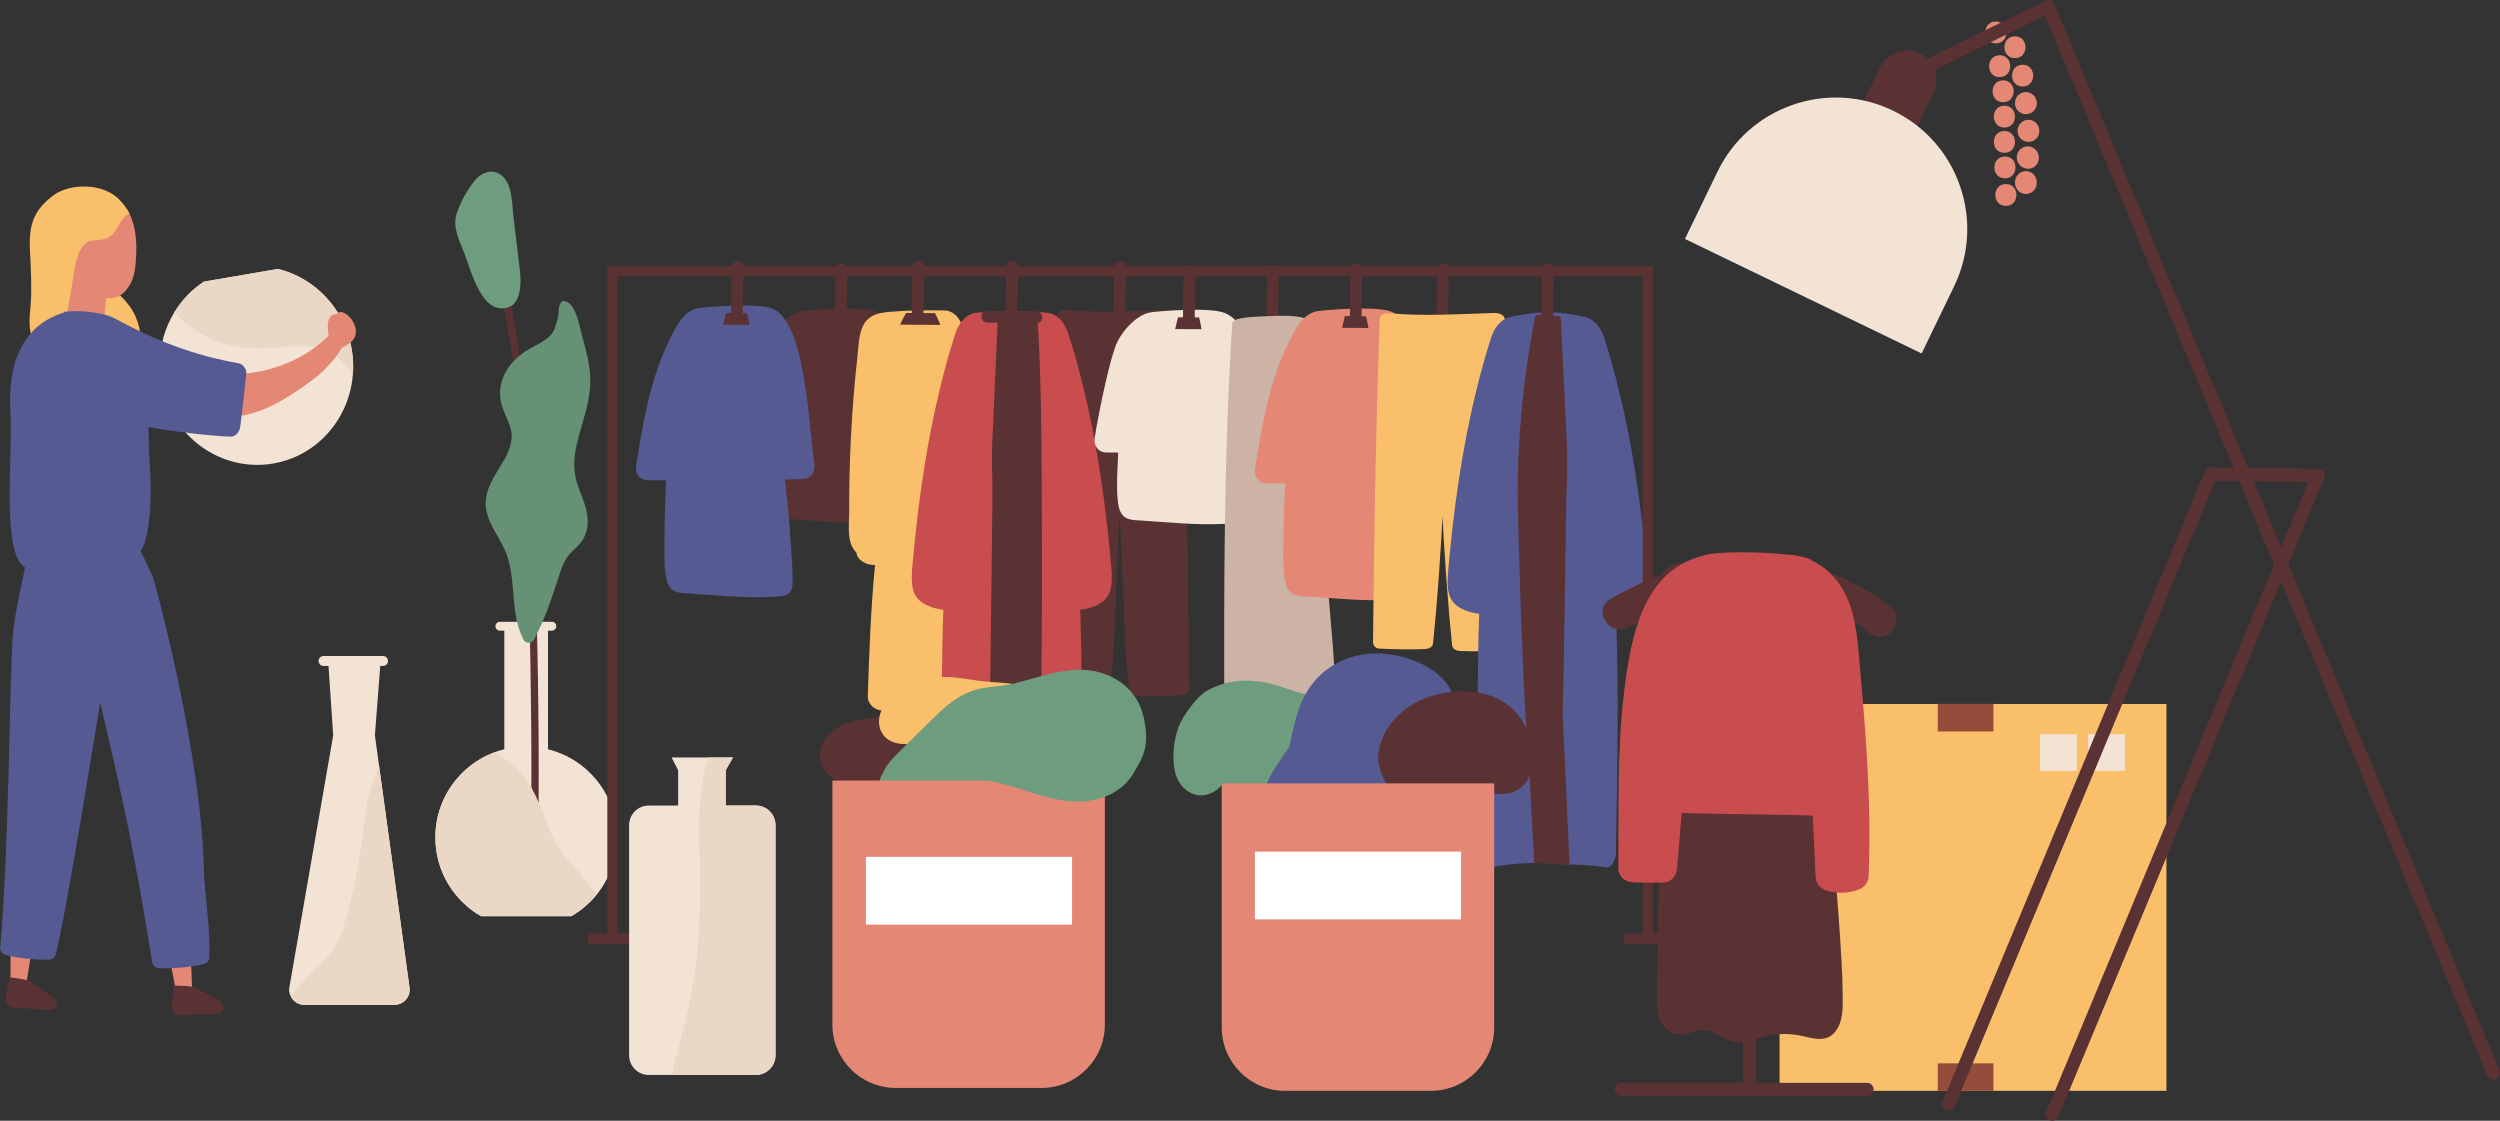
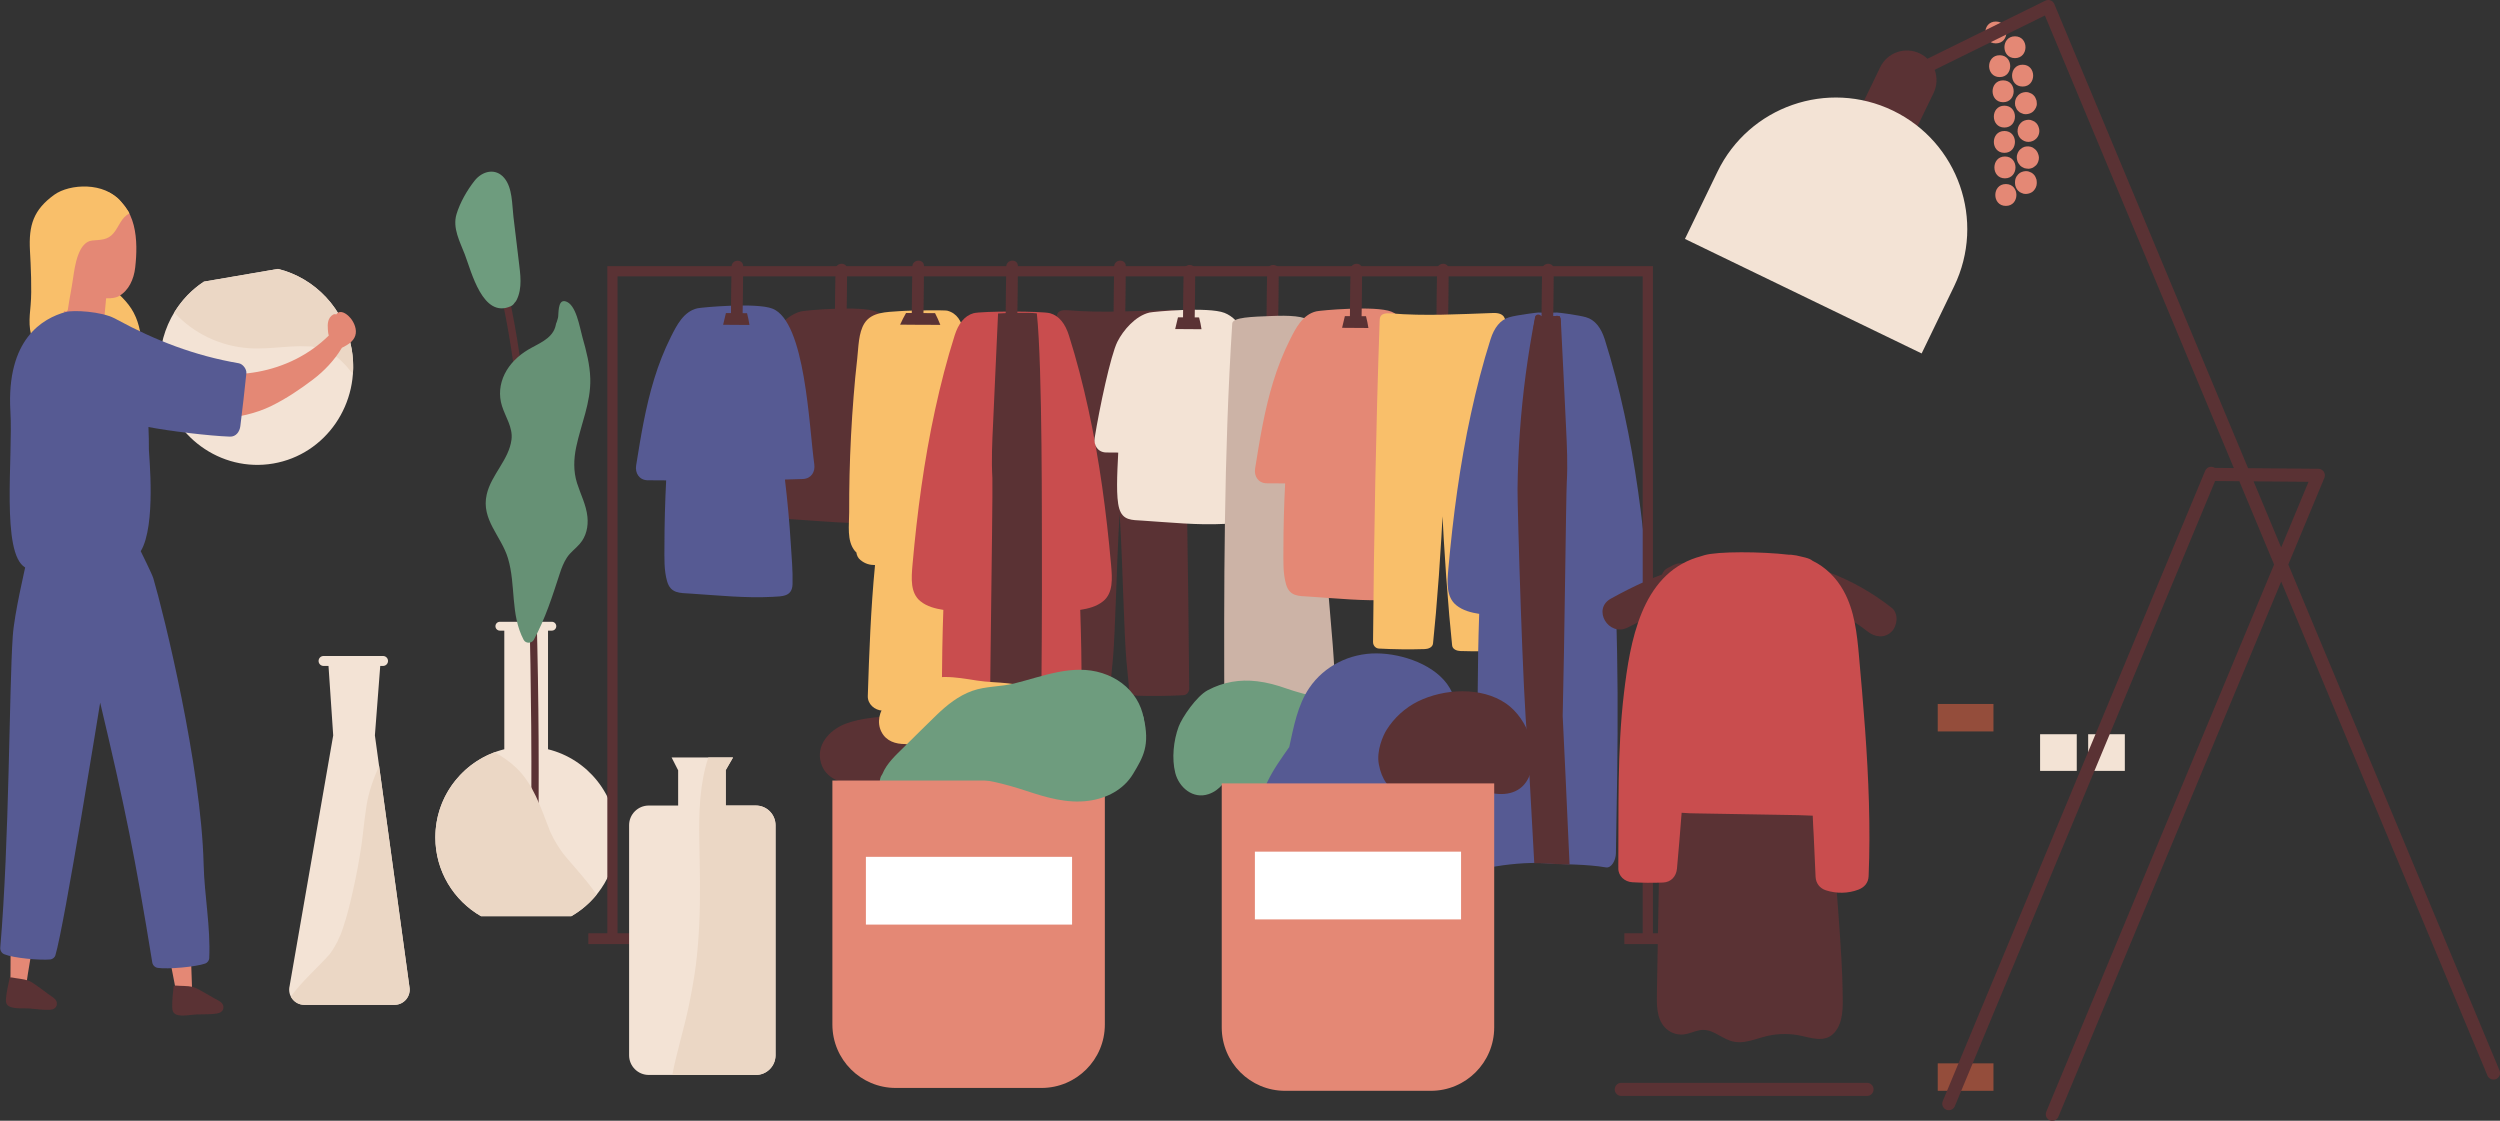
<svg xmlns="http://www.w3.org/2000/svg" height="1377.6" preserveAspectRatio="xMidYMid meet" version="1.0" viewBox="-0.3 0.0 3072.9 1377.6" width="3072.9" zoomAndPan="magnify">
  <rect x="-0.3" y="0.0" width="3072.9" height="1377.6" fill="#333333" stroke="none" />
  <defs>
    <clipPath id="a">
      <path d="M 2325 0 L 3072.66 0 L 3072.66 1377.648 L 2325 1377.648 Z M 2325 0" />
    </clipPath>
  </defs>
  <g>
    <g>
-       <path d="M 2662.59 1340.789 L 2187.078 1340.789 L 2187.078 865.285 L 2662.59 865.285 L 2662.59 1340.789" fill="#f9bf6a" />
-     </g>
+       </g>
    <g>
      <path d="M 1128.352 534.855 C 1121.781 488.504 1117.59 398.945 1076.852 383.047 C 1057.09 375.34 989.562 381.531 984.652 382.68 C 967.656 386.656 952.469 404.242 945.266 418.562 C 936.977 435.039 923.121 500.625 917.371 536.465 C 915.875 545.793 921.121 554.332 931.238 554.668 C 933.699 554.746 934.18 554.777 946.293 554.785 C 944.914 581.887 943.488 609.629 947.461 623.344 C 951.82 638.418 962.812 637.582 976.516 638.457 C 1009.859 640.586 1043.441 644.199 1076.859 642.438 C 1089.41 641.773 1101.172 642.129 1101.621 626.832 C 1102.109 610.508 1103.898 579.914 1100.762 553.566 C 1110.609 553.379 1109.91 553.344 1114.461 553.098 C 1124.699 552.543 1129.699 544.383 1128.352 534.855" fill="#5a3234" />
    </g>
    <g>
      <path d="M 1026.672 331.34 C 1026.219 351.629 1026.102 371.941 1025.91 392.242 C 1025.82 401.488 1040.102 401.004 1040.238 391.797 C 1040.551 371.5 1040.91 351.191 1040.941 330.891 C 1040.949 321.672 1026.871 322.199 1026.672 331.34" fill="#5a3234" />
    </g>
    <g>
-       <path d="M 1016.301 402.941 C 1027.09 403.043 1037.879 403.137 1048.66 403.16 C 1047.949 398.277 1046.941 393.461 1045.68 388.676 C 1037.031 388.605 1028.379 388.57 1019.73 388.539 C 1018.5 393.32 1017.352 398.121 1016.301 402.941" fill="#5a3234" />
-     </g>
+       </g>
    <g>
      <path d="M 1043.48 629.672 C 1043.43 614.445 1043.578 599.223 1043.93 584 C 1044.68 551.801 1046.34 519.625 1048.91 487.52 C 1050.148 471.992 1051.531 456.469 1053.352 440.996 C 1054.961 427.352 1054.719 409.148 1062.309 397.27 C 1071.23 383.293 1089.559 383.66 1104.281 382.52 C 1120.191 381.285 1161.359 381.176 1163.93 381.84 C 1188.48 388.207 1184.922 421.238 1187.699 441.59 C 1191.141 466.812 1193.82 492.125 1195.512 517.527 C 1198.871 568.035 1198.488 618.727 1194.609 669.191 C 1193.828 679.316 1187.148 686.207 1177.039 687.141 C 1175 745.797 1170.691 804.387 1164.629 862.75 C 1163.34 875.086 1154.199 882.367 1141.82 880.125 C 1122.801 876.68 1103.691 874.527 1084.398 873.492 C 1074.898 872.984 1066.039 865.641 1066.359 855.461 C 1068.078 801.73 1070.059 748.02 1075.25 694.559 C 1068.961 694.496 1063.211 693.211 1057.238 688.293 C 1054.219 685.809 1052.77 682.527 1052.328 679.043 C 1051.691 678.52 1051.078 677.941 1050.539 677.285 C 1040.172 664.672 1043.539 645.176 1043.48 629.672" fill="#f9bf6a" />
    </g>
    <g>
      <path d="M 1121.16 327.48 C 1120.719 347.781 1120.59 368.09 1120.398 388.391 C 1120.309 397.637 1134.602 397.148 1134.738 387.941 C 1135.039 367.641 1135.41 347.328 1135.43 327.039 C 1135.441 317.82 1121.371 318.34 1121.16 327.48" fill="#5a3234" />
    </g>
    <g>
      <path d="M 1106.102 399.043 C 1122.57 399.199 1139.051 399.348 1155.512 399.297 C 1153.609 394.371 1151.441 389.59 1149.039 384.914 C 1137.16 384.777 1125.27 384.727 1113.391 384.688 C 1110.648 389.277 1108.371 394.195 1106.102 399.043" fill="#5a3234" />
    </g>
    <g>
      <path d="M 1453.301 393.27 C 1453.172 389.477 1453.148 380.348 1438.16 380.867 C 1395.898 382.336 1354.289 384.848 1312.219 381.344 C 1298.91 380.234 1298.781 386.262 1298.621 390.883 C 1294.02 522.266 1291.629 712.547 1290.488 844.023 C 1290.449 848.551 1293.809 851.918 1297.66 852.121 C 1316.461 853.109 1335.281 853.371 1354.09 852.766 C 1357.82 852.645 1363.75 850.996 1364.23 845.766 C 1364.879 838.727 1367.148 815.832 1367.762 808.785 C 1370.449 777.672 1372.699 687.727 1374.512 656.531 C 1375.012 647.926 1375.469 639.32 1375.898 630.711 C 1376.371 640.117 1376.871 649.52 1377.422 658.918 C 1379.23 690.113 1381.48 780.059 1384.172 811.172 C 1384.781 818.219 1387.039 841.113 1387.691 848.152 C 1388.18 853.383 1394.102 855.031 1397.84 855.152 C 1416.648 855.762 1435.469 855.496 1454.262 854.508 C 1458.109 854.305 1461.469 850.938 1461.43 846.414 C 1460.289 714.938 1457.898 524.656 1453.301 393.27" fill="#5a3234" />
    </g>
    <g>
      <path d="M 1121.34 693.898 C 1127.059 629.586 1135.578 565.688 1149.09 503.621 C 1155.852 472.547 1163.75 441.836 1173.18 412.133 C 1177.672 397.984 1185.102 388.227 1196.172 385.039 C 1205.781 382.266 1280.922 382.266 1290.531 385.039 C 1301.602 388.227 1309.031 397.984 1313.52 412.133 C 1322.941 441.836 1330.852 472.547 1337.609 503.621 C 1351.121 565.688 1359.641 629.586 1365.359 693.898 C 1366.898 711.207 1368.109 728.891 1355.648 739.004 C 1347.59 745.551 1337.27 748.133 1327.48 749.633 C 1329.699 814.445 1329.699 879.445 1328.898 944.312 C 1328.488 977.598 1327.879 1010.871 1327.262 1044.148 C 1327.109 1052.539 1321.738 1062.422 1315.012 1061.27 C 1292.48 1057.391 1269.07 1054.871 1246.328 1056.09 C 1246.27 1056.102 1246.211 1056.129 1246.16 1056.129 C 1221.488 1057.879 1195.219 1057.219 1171.691 1061.27 C 1164.961 1062.422 1159.59 1052.539 1159.43 1044.148 C 1158.82 1010.871 1158.211 977.598 1157.801 944.312 C 1156.988 879.445 1156.988 814.445 1159.211 749.633 C 1149.43 748.133 1139.109 745.551 1131.039 739.004 C 1118.578 728.891 1119.801 711.207 1121.34 693.898" fill="#c94d4e" />
    </g>
    <g>
      <path d="M 1274.52 1056.359 C 1280.609 979.227 1280.57 693.492 1280.379 675.441 C 1280.141 653.402 1281.25 451.008 1274.121 385.207 C 1264.648 383.711 1229.23 385.012 1226.48 385.352 C 1224.328 429.086 1222.262 481.551 1220.34 521.027 C 1219.25 543.254 1218.23 565.477 1219.488 587.719 C 1220.43 604.18 1213.988 997.41 1215.422 1043.82 C 1215.551 1047.969 1216.012 1052.879 1216.988 1057.48 C 1226.672 1057.121 1236.371 1056.801 1245.82 1056.129 C 1245.871 1056.129 1245.941 1056.102 1245.988 1056.09 C 1255.422 1055.578 1264.969 1055.75 1274.52 1056.359" fill="#5a3234" />
    </g>
    <g>
      <path d="M 1236.602 327.48 C 1236.148 347.781 1236.02 368.09 1235.828 388.391 C 1235.75 397.637 1250.031 397.148 1250.172 387.941 C 1250.48 367.641 1250.84 347.328 1250.859 327.039 C 1250.879 317.82 1236.801 318.34 1236.602 327.48" fill="#5a3234" />
    </g>
    <g>
-       <path d="M 1273.551 382.664 C 1253.262 382.34 1232.941 382.336 1212.641 382.27 C 1203.398 382.238 1203.969 396.52 1213.18 396.602 C 1233.48 396.789 1253.789 397.023 1274.09 396.926 C 1283.309 396.883 1282.699 382.809 1273.551 382.664" fill="#5a3234" />
-     </g>
+       </g>
    <g>
      <path d="M 1556.25 536.363 C 1549.672 490.008 1545.488 400.449 1504.738 384.555 C 1484.988 376.84 1417.449 383.039 1412.551 384.188 C 1395.551 388.16 1380.359 405.746 1373.16 420.07 C 1364.871 436.547 1351.02 502.129 1345.27 537.973 C 1343.77 547.301 1349.02 555.836 1359.129 556.172 C 1361.59 556.254 1362.07 556.285 1374.191 556.293 C 1372.809 583.395 1371.379 611.137 1375.352 624.852 C 1379.719 639.922 1390.711 639.086 1404.41 639.961 C 1437.75 642.094 1471.328 645.707 1504.762 643.941 C 1517.309 643.281 1529.059 643.637 1529.52 628.336 C 1530 612.016 1531.801 581.418 1528.648 555.074 C 1538.5 554.883 1537.801 554.852 1542.352 554.605 C 1552.602 554.051 1557.602 545.887 1556.25 536.363" fill="#f3e3d5" />
    </g>
    <g>
      <path d="M 1454.559 332.84 C 1454.121 353.141 1453.988 373.449 1453.801 393.75 C 1453.711 402.996 1468 402.512 1468.141 393.301 C 1468.449 373.012 1468.809 352.699 1468.828 332.398 C 1468.84 323.18 1454.77 323.699 1454.559 332.84" fill="#5a3234" />
    </g>
    <g>
      <path d="M 1444.191 404.445 C 1454.98 404.547 1465.77 404.641 1476.559 404.668 C 1475.852 399.785 1474.828 394.965 1473.578 390.18 C 1464.93 390.109 1456.27 390.074 1447.621 390.047 C 1446.391 394.828 1445.25 399.629 1444.191 404.445" fill="#5a3234" />
    </g>
    <g>
      <path d="M 1557.23 332.84 C 1556.781 353.141 1556.648 373.449 1556.461 393.75 C 1556.379 402.996 1570.66 402.512 1570.801 393.301 C 1571.109 373.012 1571.469 352.699 1571.488 332.398 C 1571.5 323.18 1557.43 323.699 1557.23 332.84" fill="#5a3234" />
    </g>
    <g>
      <path d="M 1640.801 860.625 C 1640.922 815.023 1635.668 769.988 1632.148 724.59 C 1628.59 678.582 1628.508 632.324 1627.684 586.207 C 1626.875 541.473 1627.41 496.109 1623.062 451.555 C 1621.855 439.113 1620.16 426.668 1617.641 414.418 C 1616.055 406.707 1615.754 401.891 1610.691 395.574 C 1604.684 388.086 1583.164 387.57 1562.707 388.41 C 1538.746 389.398 1514.828 389.82 1514.324 397.688 C 1503.918 559.973 1503.988 722.738 1504.656 885.289 C 1504.707 897.156 1504.758 909.023 1504.816 920.895 C 1504.855 931.688 1505.098 942.418 1515.082 949.031 C 1524.266 955.105 1536.68 953.672 1547.246 954.02 C 1558.469 954.387 1569.691 954.758 1580.914 955.125 C 1591.121 955.461 1598.258 946.582 1598.914 937.125 C 1599.52 928.309 1600.074 919.488 1600.598 910.668 C 1602.727 909.832 1631.402 912.441 1635.539 906.41 C 1643.594 894.648 1640.77 874.164 1640.801 860.625" fill="#ccb3a6" />
    </g>
    <g>
      <path d="M 1766.102 331.34 C 1765.645 351.633 1765.512 371.945 1765.328 392.246 C 1765.25 401.492 1779.527 401.004 1779.668 391.797 C 1779.973 371.5 1780.336 351.191 1780.355 330.895 C 1780.367 321.672 1766.301 322.199 1766.102 331.34" fill="#5a3234" />
    </g>
    <g>
      <path d="M 1761.395 574.254 C 1754.82 527.898 1750.637 398.941 1709.887 383.043 C 1690.141 375.332 1622.602 381.527 1617.695 382.676 C 1600.695 386.652 1592.324 403.496 1585.133 417.82 C 1576.836 434.293 1570.121 451.621 1564.691 469.234 C 1553.984 503.996 1548.18 540.004 1542.426 575.844 C 1540.922 585.172 1546.18 593.707 1556.289 594.047 C 1558.746 594.125 1567.211 594.172 1579.336 594.184 C 1577.961 621.281 1577.227 648.414 1577.215 675.551 C 1577.215 689.664 1576.523 704.543 1580.492 718.258 C 1584.859 733.328 1595.859 732.492 1609.562 733.367 C 1642.902 735.5 1676.48 739.113 1709.906 737.348 C 1722.453 736.684 1734.207 737.043 1734.664 721.742 C 1735.148 705.418 1733.539 688.699 1732.531 672.41 C 1730.922 645.918 1728.477 619.492 1725.328 593.145 C 1735.18 592.957 1742.945 592.738 1747.5 592.492 C 1757.75 591.938 1762.746 583.777 1761.395 574.254" fill="#e48875" />
    </g>
    <g>
      <path d="M 1659.711 331.344 C 1659.262 351.633 1659.129 371.945 1658.934 392.246 C 1658.859 401.488 1673.137 401.004 1673.277 391.797 C 1673.586 371.5 1673.945 351.191 1673.969 330.891 C 1673.977 321.668 1659.906 322.203 1659.711 331.344" fill="#5a3234" />
    </g>
    <g>
      <path d="M 1649.34 402.938 C 1660.121 403.039 1670.91 403.133 1681.703 403.16 C 1680.992 398.277 1679.969 393.457 1678.723 388.672 C 1670.074 388.602 1661.422 388.566 1652.766 388.539 C 1651.535 393.32 1650.391 398.117 1649.34 402.938" fill="#5a3234" />
    </g>
    <g>
      <path d="M 1000.578 570.531 C 994.008 524.176 989.82 395.223 949.082 379.324 C 929.324 371.609 861.793 377.809 856.883 378.957 C 839.887 382.934 831.52 399.777 824.316 414.102 C 816.027 430.574 809.316 447.898 803.891 465.516 C 793.18 500.277 787.363 536.281 781.613 572.121 C 780.117 581.453 785.363 589.988 795.477 590.324 C 797.938 590.406 806.41 590.453 818.523 590.461 C 817.145 617.562 816.418 644.691 816.406 671.828 C 816.402 685.945 815.723 700.82 819.691 714.535 C 824.055 729.609 835.043 728.773 848.746 729.648 C 882.09 731.777 915.672 735.391 949.094 733.629 C 961.645 732.965 973.398 733.32 973.855 718.023 C 974.34 701.699 972.723 684.98 971.727 668.688 C 970.109 642.195 967.664 615.773 964.516 589.426 C 974.371 589.234 982.137 589.02 986.688 588.773 C 996.934 588.219 1001.93 580.059 1000.578 570.531" fill="#565a93" />
    </g>
    <g>
      <path d="M 898.902 327.609 C 898.453 347.91 898.328 368.219 898.141 388.52 C 898.051 397.766 912.336 397.281 912.477 388.07 C 912.781 367.781 913.145 347.469 913.168 327.172 C 913.18 317.949 899.105 318.469 898.902 327.609" fill="#5a3234" />
    </g>
    <g>
      <path d="M 888.527 399.219 C 899.316 399.316 910.105 399.414 920.895 399.438 C 920.188 394.555 919.172 389.734 917.914 384.953 C 909.266 384.879 900.613 384.848 891.961 384.816 C 890.727 389.598 889.582 394.398 888.527 399.219" fill="#5a3234" />
    </g>
    <g>
      <path d="M 1850.188 397.121 C 1850.051 393.332 1850.039 384.199 1835.047 384.719 C 1792.785 386.188 1751.172 388.699 1709.102 385.195 C 1695.809 384.09 1695.672 390.113 1695.512 394.734 C 1690.918 526.121 1688.523 657.617 1687.383 789.09 C 1687.348 793.617 1690.699 796.984 1694.543 797.188 C 1713.344 798.176 1732.164 798.441 1750.977 797.832 C 1754.715 797.711 1760.633 796.062 1761.125 790.832 C 1761.773 783.793 1764.031 760.898 1764.648 753.852 C 1767.336 722.738 1769.582 691.578 1771.395 660.383 C 1771.898 651.781 1772.355 643.172 1772.797 634.562 C 1773.266 643.969 1773.77 653.371 1774.305 662.77 C 1776.117 693.965 1778.363 725.129 1781.055 756.242 C 1781.668 763.285 1783.926 786.18 1784.586 793.223 C 1785.066 798.449 1790.984 800.098 1794.723 800.219 C 1813.535 800.828 1832.355 800.566 1851.156 799.574 C 1855 799.375 1858.363 796.004 1858.316 791.48 C 1857.176 660.004 1854.793 528.508 1850.188 397.121" fill="#f9bf6a" />
    </g>
    <g>
      <path d="M 1369.211 327.48 C 1368.762 347.781 1368.641 368.09 1368.449 388.391 C 1368.359 397.637 1382.641 397.148 1382.781 387.941 C 1383.09 367.641 1383.449 347.328 1383.48 327.039 C 1383.488 317.82 1369.41 318.34 1369.211 327.48" fill="#5a3234" />
    </g>
    <g>
      <path d="M 2023.996 698.801 C 2018.277 634.488 2009.762 570.586 1996.258 508.523 C 1989.492 477.449 1981.586 446.738 1972.16 417.035 C 1967.672 402.887 1960.25 393.129 1949.184 389.941 C 1939.559 387.168 1914.191 384.035 1913.535 384.16 C 1909.68 384.258 1905.836 384.359 1901.996 384.461 C 1898.152 384.359 1894.297 384.258 1890.457 384.16 C 1889.785 384.035 1864.43 387.168 1854.809 389.941 C 1843.742 393.129 1836.305 402.887 1831.816 417.035 C 1822.402 446.738 1814.484 477.449 1807.73 508.523 C 1794.227 570.586 1785.711 634.488 1779.992 698.801 C 1778.449 716.109 1777.23 733.793 1789.691 743.906 C 1797.746 750.453 1808.066 753.035 1817.852 754.535 C 1815.641 819.348 1815.641 884.348 1816.434 949.215 C 1816.848 982.496 1817.457 1015.77 1818.078 1049.051 C 1818.227 1057.441 1823.598 1067.32 1830.324 1066.172 C 1852.855 1062.289 1876.281 1059.77 1899.023 1060.988 C 1899.074 1061 1899.133 1061.031 1899.184 1061.031 C 1923.855 1062.781 1950.113 1062.121 1973.652 1066.172 C 1980.391 1067.32 1985.75 1057.441 1985.914 1049.051 C 1986.523 1015.77 1987.129 982.496 1987.555 949.215 C 1988.348 884.348 1988.348 819.348 1986.125 754.535 C 1995.922 753.035 2006.242 750.453 2014.301 743.906 C 2026.758 733.793 2025.539 716.109 2023.996 698.801" fill="#565a93" />
    </g>
    <g>
      <path d="M 1920.492 880.02 C 1922.719 793.508 1924.586 609.379 1925.523 592.914 C 1926.777 570.676 1925.746 548.449 1924.672 526.227 C 1922.504 481.633 1920.48 437.031 1918.137 392.445 C 1917.938 388.707 1914.066 387.406 1911.488 388.559 C 1910.246 388.23 1908.918 388.387 1907.891 389.141 C 1907.43 388.984 1906.965 388.836 1906.492 388.703 C 1906.469 386.359 1905.074 385.062 1903.379 384.719 C 1902.918 384.73 1902.457 384.746 1901.996 384.758 C 1901.805 384.75 1901.629 384.746 1901.441 384.742 C 1899.77 385.082 1898.199 386.254 1897.664 388.219 C 1896.648 388.457 1895.676 388.809 1894.789 389.328 C 1893.121 385.977 1887.406 385.305 1886.516 389.855 C 1877.547 436.191 1871.285 483.043 1867.914 530.117 C 1866.223 553.742 1865.25 577.418 1864.992 601.102 C 1864.766 622.684 1871.75 863.648 1877.062 907.668 C 1877.629 914.277 1882.625 1009.789 1885.547 1061.02 C 1890.055 1060.988 1894.551 1061.051 1899.027 1061.289 C 1899.074 1061.301 1899.145 1061.32 1899.191 1061.328 C 1908.953 1062.02 1918.953 1062.34 1928.941 1062.711 C 1926.457 1007.309 1921.227 891.809 1920.492 880.02" fill="#5a3234" />
    </g>
    <g>
      <path d="M 1895.23 331.34 C 1894.785 351.637 1894.656 371.949 1894.469 392.246 C 1894.387 401.492 1908.656 401.008 1908.809 391.801 C 1909.113 371.504 1909.477 351.195 1909.5 330.895 C 1909.512 321.676 1895.43 322.199 1895.23 331.34" fill="#5a3234" />
    </g>
    <g>
      <path d="M 1207.969 948.414 C 1206 944.387 1199.57 931.426 1197.27 928.113 C 1186.531 912.625 1173.059 899.199 1156.23 890.453 C 1137.48 880.711 1116.07 879.305 1095.34 880.34 C 1077.211 881.246 1057.801 882.969 1040.559 889.023 C 1021.922 895.57 1004.102 912.637 1007.93 933.977 C 1012.422 958.977 1037.469 964.004 1058.59 965.699 C 1078.359 967.289 1097.641 971.824 1116.539 977.691 C 1131.871 982.457 1181.441 997.113 1189.352 998.055 C 1200.691 999.406 1210.84 991.207 1212.52 980.035 C 1214.109 969.422 1212.73 958.105 1207.969 948.414" fill="#5a3234" />
    </g>
    <g>
      <path d="M 1299.77 874.711 C 1289.262 853.793 1261.039 842.465 1239.051 839.965 C 1226.23 838.512 1213.441 838.512 1200.648 836.52 C 1187.398 834.457 1174.281 832.109 1160.828 832.133 C 1134.172 832.18 1106.859 844.473 1088.941 864.496 C 1080.488 873.941 1077.199 887.973 1083.102 899.543 C 1089 911.129 1100.609 914.613 1112.391 914.562 C 1124.34 917.215 1136.52 918.844 1148.719 919.676 C 1163.52 920.684 1177.18 922.961 1191.66 926.09 C 1216.129 931.379 1242.77 933.008 1267.578 928.938 C 1279.121 927.043 1289.48 922.414 1296.57 912.781 C 1304.488 902.012 1305.77 886.648 1299.77 874.711" fill="#f9bf6a" />
    </g>
    <g>
      <path d="M 166.715 390.047 C 160.246 374.469 149.504 364.84 137.27 353.82 C 125.891 343.578 118.059 330.289 114.77 315.32 C 113.008 307.27 112.793 298.738 114.004 290.602 C 114.355 288.238 114.848 285.898 115.438 283.578 C 119.305 278.371 122.652 272.922 125.57 267.172 C 127.012 266.539 128.547 266.078 130.133 265.801 C 132.496 265.391 134.203 264.359 135.344 262.988 C 143.184 268.629 154.066 256.23 147.082 247.289 C 128.578 223.621 85.391 225.66 66.41 239.391 C 40.82 257.898 34.848 276.77 36.527 308.012 C 37.492 325.969 39.039 356.559 37.355 374.738 C 35.812 391.344 33.953 407.145 42.246 422.395 C 48.773 434.391 59.848 443.535 72.605 448.211 C 77.734 450.09 84.641 452.102 90.027 450.242 C 99.074 447.117 98.93 436.582 99.645 428.664 C 99.762 427.379 99.855 426.094 99.965 424.812 C 101.355 426.578 102.883 428.176 104.559 429.555 C 104.66 429.82 104.75 430.09 104.855 430.355 C 108.145 438.621 121.172 440.566 123.676 430.355 C 123.75 430.039 123.809 429.723 123.875 429.406 C 130.074 434.859 142.531 429.422 140.242 420.773 C 143.59 419.73 146.246 417.254 146.461 413.703 C 149.219 421.137 151.492 428.898 153.93 436.863 C 157.27 447.785 172.184 445.047 173.117 434.266 C 174.414 419.266 172.512 403.992 166.715 390.047" fill="#f9bf6a" />
    </g>
    <g>
      <path d="M 341.395 330.539 L 250.344 346.172 C 211.438 371.66 189.281 419.527 197.848 469.422 C 209.262 535.926 270.93 580.84 335.59 569.738 C 400.246 558.641 443.406 495.73 431.992 429.23 C 423.426 379.336 386.574 341.59 341.395 330.539" fill="#f3e3d5" />
    </g>
    <g>
      <path d="M 432 429.23 C 423.438 379.336 386.582 341.59 341.402 330.539 L 250.355 346.172 C 235.492 355.898 223.086 368.91 213.895 384.047 C 237.18 409.52 269.973 425.586 305.969 428.039 C 319.738 428.98 333.516 427.66 347.242 426.633 C 354.391 426.102 361.547 425.609 368.719 425.547 C 372.559 425.512 376.379 425.805 380.211 425.836 C 381.195 425.848 381.828 425.828 382.23 425.801 C 382.68 425.914 383.312 426.062 384.199 426.25 C 388.586 427.168 392.816 428.383 397.051 429.75 C 395.32 429.238 401.414 431.504 402.816 432.238 C 405.621 433.715 408.352 435.309 411.012 437.035 C 412.25 437.84 416.672 441.336 415.074 439.934 C 416.422 441.082 417.762 442.246 419.059 443.465 C 421.035 445.328 422.941 447.273 424.77 449.289 C 425.73 450.344 426.648 451.434 427.566 452.523 C 427.688 452.688 427.785 452.828 427.926 453.016 C 429.566 455.309 431.445 457.441 433.512 459.375 C 434.203 449.523 433.75 439.422 432 429.23" fill="#ebd7c5" />
    </g>
    <g>
      <path d="M 430.559 391.008 C 427.52 387.328 420.82 381.566 415.559 384.129 C 414.43 384.676 413.625 385.5 413.031 386.504 C 411.836 386.008 410.387 386.02 409.32 386.621 C 402.484 390.492 402.152 397.914 402.691 405.059 C 402.852 407.164 403.066 410.016 403.844 412.406 C 355.812 459.879 281.242 472.047 217.113 448.105 C 206.406 444.109 195.578 506.785 203.266 508.633 C 244.281 518.488 294.848 517.867 333.391 498.906 C 351.504 489.996 368.391 478.641 384.406 466.496 C 398.375 455.906 410.914 442.652 420.016 427.375 C 420.266 427.301 420.516 427.203 420.766 427.078 C 427.188 423.812 434.137 419.754 436.438 412.414 C 438.715 405.156 435.176 396.605 430.559 391.008" fill="#e48875" />
    </g>
    <g>
      <path d="M 192.023 1079.922 C 196.129 1109.262 201.215 1138.422 206.535 1167.512 C 209.172 1181.93 211.672 1196.398 214.629 1210.73 C 216.68 1220.691 218.441 1238.141 227.25 1243.281 C 230.258 1245.031 237.262 1242.031 236.699 1233.09 C 235.355 1211.578 233.891 1164.219 232.938 1111.352 C 231.469 1029.711 183.805 1021.148 192.023 1079.922" fill="#e48875" />
    </g>
    <g>
      <path d="M 264.16 1227.711 C 257.938 1224.379 246.324 1217.012 239.879 1214.211 C 234.781 1211.988 228.707 1212.02 220.508 1211.711 C 216.535 1211.559 213.242 1210.82 213.105 1212.449 C 212.367 1221.031 211.031 1230.172 211.43 1238.789 C 211.621 1242.922 212.875 1245.922 217.031 1247.309 C 223.836 1249.57 234.172 1247.211 241.199 1246.922 C 249.473 1246.57 258.344 1247.09 266.523 1245.738 C 270.457 1245.102 274.191 1242.891 274.336 1238.398 C 274.531 1232.301 268.574 1230.078 264.16 1227.711" fill="#5a3234" />
    </g>
    <g>
      <path d="M 43.902 890.172 C 26.961 946.965 19.203 1006.039 15.844 1065.289 C 14.168 1094.871 13.488 1124.461 13.051 1154.031 C 12.836 1168.68 12.477 1183.359 12.59 1198 C 12.668 1208.172 11.004 1225.621 18.648 1232.379 C 21.258 1234.68 28.707 1233.102 29.895 1224.23 C 37.176 1169.852 76.242 951.258 92.062 898.898 C 95.457 887.66 47.148 879.281 43.902 890.172" fill="#e48875" />
    </g>
    <g>
      <path d="M 60.617 1223.031 C 54.801 1219.031 44.078 1210.422 37.984 1206.922 C 33.164 1204.148 27.121 1203.512 19.012 1202.289 C 15.078 1201.699 11.887 1200.602 11.57 1202.199 C 9.887 1210.648 7.543 1219.578 6.984 1228.199 C 6.715 1232.32 7.629 1235.449 11.605 1237.281 C 18.117 1240.289 28.652 1239.09 35.668 1239.57 C 43.93 1240.148 52.688 1241.648 60.965 1241.219 C 64.945 1241.012 68.902 1239.23 69.543 1234.789 C 70.418 1228.75 64.742 1225.879 60.617 1223.031" fill="#5a3234" />
    </g>
    <g>
      <path d="M 95.977 304.441 C 100.211 301.469 106.84 302.352 109.855 306.672 C 115.051 306.82 120.266 310.922 120.363 317.711 C 126.75 314.941 134.652 317.898 133.781 327.34 L 127.59 394.355 C 126.977 400.977 123.258 406.023 117.074 406.789 C 108.457 407.859 71.426 424.613 73.359 414.648 C 75.355 404.352 83.484 347.539 85.047 335.238 C 86.426 324.391 86.566 311.02 95.977 304.441" fill="#e48875" />
    </g>
    <g>
      <path d="M 95.543 262.66 C 106.773 249.34 116.844 230.898 132.93 237.879 C 168.191 253.18 169.66 296.012 165.859 329.031 C 164.23 343.16 157.992 357.301 145.543 364.16 C 135.527 369.691 107.754 366.102 97.578 353.211 C 85.316 337.691 77.902 317.82 74.703 298.449 C 71.637 279.91 82.934 277.609 95.543 262.66" fill="#e48875" />
    </g>
    <g>
      <path d="M 293.129 446.492 C 239.359 437.281 190.641 418.559 142.832 392.5 C 142.371 392.246 141.914 392 141.453 391.758 C 141.285 391.664 141.117 391.578 140.945 391.484 C 140.82 391.414 140.691 391.363 140.566 391.301 C 123.969 382.758 90.008 380.852 80.457 383.492 C 52.41 391.242 7.281 416.441 12.488 505.91 C 15.777 562.484 0.863 680.07 30.609 697.531 C 30.848 697.668 17.328 753.645 15.391 782 C 10.828 848.676 11.355 1033.148 0.031 1164.73 C -0.27 1168.238 1.68 1171.578 4.961 1172.941 C 16.531 1177.738 49.199 1180.531 61.645 1179.309 C 64.16 1179.07 66.992 1176.879 67.734 1174.43 C 78.984 1137.238 122.777 863.418 122.82 863.594 C 153.289 992.102 165.695 1052.559 186.855 1182.93 C 187.422 1186.41 190.129 1189.172 193.645 1189.691 C 206.035 1191.52 240.367 1188.512 252.141 1184.289 C 254.52 1183.441 256.734 1180.629 256.852 1178.07 C 258.68 1139.262 250.949 1101.262 249.992 1062.422 C 247 941.043 201.133 754.863 188.203 710.961 C 186.477 705.086 172.613 677.652 172.684 677.535 C 191.836 645.895 182.691 558.684 182.711 552.871 C 182.738 543.691 182.598 534.312 182.168 524.883 C 207.441 529.762 256.527 535.785 282.289 536.691 C 289.832 536.953 294.27 530.555 295.105 523.875 C 297.809 502.223 300.281 480.539 302.527 458.832 C 303.051 453.762 298.211 447.363 293.129 446.492" fill="#565a93" />
    </g>
    <g>
      <path d="M 143.984 243.141 C 138.449 238.809 132.582 235.07 125.441 234.512 C 124.688 234.449 124.074 234.621 123.598 234.93 C 123.082 234.93 122.59 235.039 122.152 235.262 C 118.859 233.781 115.586 232.91 112.617 233.25 C 110.746 233.469 108.883 235.539 109.34 237.371 C 108.223 237.262 107.094 237.328 105.941 237.68 C 103.207 238.512 102.805 242.109 105.164 243.621 C 105.531 243.859 105.898 244.09 106.262 244.32 C 104.793 244.059 103.328 243.871 101.867 243.77 C 98.559 243.551 97.574 248.27 100.227 249.828 C 100.52 250 100.809 250.18 101.102 250.352 C 100.812 250.578 100.555 250.871 100.355 251.25 C 98.375 251.609 97.141 253.512 97.648 255.262 C 96.156 254.352 94.066 254.41 93.203 256.301 C 91.812 259.352 90.422 262.398 89.031 265.449 C 87.746 264.031 85.363 263.828 83.93 265.922 C 82.441 268.09 81.355 270.422 80.484 272.828 C 78.965 271.23 75.621 271.551 74.867 274.141 C 72.902 280.879 70.941 287.621 68.977 294.359 C 68.305 296.672 70.055 298.199 71.902 298.34 C 70.746 304.48 69.289 310.578 67.496 316.641 C 66.762 319.121 69.152 321.16 71.5 320.641 C 71.914 320.551 72.301 320.41 72.676 320.27 C 71.625 324.512 70.547 328.738 69.414 332.961 C 68.582 336.07 72.383 338.16 74.566 336.41 C 74.508 336.809 74.445 337.211 74.387 337.609 C 74.121 339.379 75.105 340.738 76.379 341.34 C 76.312 341.711 76.246 342.07 76.176 342.441 C 75.559 345.82 79.395 347.551 81.457 345.75 C 79.891 356.75 78.395 367.77 76.879 378.777 C 76.324 382.836 82.512 384.625 83.117 380.496 C 85.602 363.629 87.148 358.281 89.609 341.398 C 91.664 327.289 95.766 297.27 113.113 295.621 C 123.656 294.621 131.957 295.289 139.293 286.57 C 145.938 278.672 148.797 267.129 158.668 262.52 C 159.629 262.07 148.922 247 143.984 243.141" fill="#f9bf6a" />
    </g>
    <g>
      <path d="M 673.297 920.953 L 673.297 775.156 L 677.996 775.156 C 681.004 775.156 683.445 772.715 683.445 769.711 C 683.445 766.699 681.004 764.262 677.996 764.262 L 614.125 764.262 C 611.113 764.262 608.676 766.699 608.676 769.711 C 608.676 772.715 611.113 775.156 614.125 775.156 L 619.57 775.156 L 619.57 920.953 C 570.898 932.98 534.805 976.918 534.805 1029.309 C 534.805 1070.762 557.414 1106.898 590.961 1126.16 L 701.906 1126.16 C 735.449 1106.898 758.062 1070.762 758.062 1029.309 C 758.062 976.918 721.969 932.98 673.297 920.953" fill="#f3e3d5" />
    </g>
    <g>
      <path d="M 502.91 1212.738 L 460.508 903.906 L 467.078 818.543 L 470.52 818.543 C 473.898 818.543 476.641 815.805 476.641 812.426 C 476.641 809.047 473.898 806.309 470.52 806.309 L 397.395 806.309 C 394.016 806.309 391.277 809.047 391.277 812.426 C 391.277 815.805 394.016 818.543 397.395 818.543 L 403.484 818.543 L 409.262 903.906 L 355.699 1211.809 C 352.699 1223.641 361.641 1235.121 373.84 1235.121 L 484.559 1235.121 C 496.367 1235.121 505.223 1224.32 502.91 1212.738" fill="#f3e3d5" />
    </g>
    <g>
      <path d="M 1354.5 827.379 C 1317.988 815.77 1281.449 831.457 1246.289 840.102 C 1229.391 844.258 1211.16 843.328 1194.738 849.191 C 1177.77 855.254 1163.82 866.445 1150.961 878.805 C 1137.422 891.828 1124.16 905.168 1110.781 918.355 C 1100.82 928.172 1089.672 938.211 1084.398 951.168 C 1083.02 953.07 1081.98 955.23 1081.469 957.633 C 1073.871 993.461 1099.059 1026.48 1134.141 1033.73 C 1171.18 1041.379 1204.309 1024.199 1236.309 1007.93 C 1251.691 1000.121 1266.648 995.418 1283.25 991.016 C 1300.84 986.352 1314.211 975.176 1330.621 968.164 C 1345.34 961.875 1361.711 960.59 1375.871 952.801 C 1391.41 944.246 1401.512 927.465 1405.012 910.383 C 1412.82 872.277 1390.922 838.957 1354.5 827.379" fill="#6e9c7e" />
    </g>
    <g>
      <path d="M 1279.828 1337.262 L 1100.75 1337.262 C 1057.719 1337.262 1022.84 1302.379 1022.84 1259.359 L 1022.84 959.391 L 1357.73 959.391 L 1357.73 1259.359 C 1357.73 1302.379 1322.852 1337.262 1279.828 1337.262" fill="#e48875" />
    </g>
    <g>
      <path d="M 1405.289 881.676 C 1402.121 868.336 1376.891 873.363 1376.121 886.223 C 1374.852 907.273 1366.57 934.098 1348.629 947.055 C 1339.039 953.98 1328.289 949.809 1318.18 946.23 C 1310.379 943.469 1301.012 939.648 1298.789 930.91 C 1295.09 916.324 1272.82 922.496 1276.281 937.117 C 1278.18 945.164 1282.629 951.387 1288.43 956.309 C 1276.031 952.777 1263.84 948.188 1251.711 944.422 C 1228.32 937.16 1204.102 933.008 1179.621 932.207 C 1164.621 931.715 1164.691 954.816 1179.621 955.473 C 1208.02 956.719 1234.48 963.301 1261.371 972.176 C 1286.012 980.305 1311.309 987.809 1337.512 984.352 C 1359.738 981.422 1380.77 970.777 1392.551 951.062 C 1404.719 930.699 1413.551 916.5 1405.289 881.676" fill="#6e9c7e" />
    </g>
    <g>
      <path d="M 1669.164 885.551 C 1657.395 868.633 1635.406 862.172 1615.953 856.57 C 1604.102 853.156 1592.434 850.383 1580.77 846.25 C 1569 842.07 1557.312 838.852 1544.883 837.379 C 1523.504 834.848 1503.367 838.215 1484.102 848.445 C 1470.523 855.66 1452.66 881.719 1448.379 893.352 C 1442.145 910.289 1439.805 932.422 1444.297 950.059 C 1448.844 967.945 1466.055 982.535 1485.125 976.152 C 1492.344 973.73 1497.91 969.41 1502.43 964.07 C 1505.23 967.887 1508.312 971.5 1511.457 974.863 C 1524.734 989.082 1545.121 992.574 1563.758 993.293 C 1581.605 993.977 1602.477 993.547 1619.016 986.828 C 1635.645 980.074 1651.25 970.84 1662.895 956.492 C 1685.762 928.293 1680.219 901.457 1669.164 885.551" fill="#6e9c7e" />
    </g>
    <g>
      <path d="M 1781.754 845.816 C 1765.047 817.152 1723.145 803.312 1691.754 803.117 C 1658.938 802.914 1627.445 818.406 1608.957 845.668 C 1594.617 866.824 1589.918 893.164 1584.371 918.266 C 1565.391 945.418 1543.078 975.27 1549.422 1010.078 C 1555.586 1043.91 1586.539 1066.289 1619.598 1068.59 C 1652.484 1070.879 1683.355 1050.719 1703.785 1026.59 C 1725.82 1000.59 1743.102 970.312 1761.664 941.828 C 1779.82 913.945 1801.102 879.023 1781.754 845.816" fill="#565a93" />
    </g>
    <g>
      <path d="M 1850.883 864.754 C 1820.473 843.734 1774.418 846.418 1742.496 862.188 C 1726.809 869.938 1713.18 882.438 1703.941 897.273 C 1699.895 903.762 1691.262 922.652 1694.551 939.668 C 1698.023 957.711 1706.102 969.875 1722.684 977.676 C 1741.012 986.297 1760.395 985.461 1779.406 979.625 C 1787.852 977.027 1796.102 973.793 1804.727 971.816 C 1813.023 969.918 1819.602 971.43 1827.641 973.586 C 1846.512 978.637 1867.27 976.852 1877.586 957.875 C 1894.156 927.426 1877.832 883.387 1850.883 864.754" fill="#5a3234" />
    </g>
    <g>
      <path d="M 1758.406 1340.789 L 1579.316 1340.789 C 1536.305 1340.789 1501.414 1305.922 1501.414 1262.891 L 1501.414 962.93 L 1836.309 962.93 L 1836.309 1262.891 C 1836.309 1305.922 1801.43 1340.789 1758.406 1340.789" fill="#e48875" />
    </g>
    <g>
      <path d="M 1317.441 1136.469 L 1064.031 1136.469 L 1064.031 1053.199 L 1317.441 1053.199 L 1317.441 1136.469" fill="#fff" />
    </g>
    <g>
      <path d="M 1795.574 1130.09 L 1542.168 1130.09 L 1542.168 1046.82 L 1795.574 1046.82 L 1795.574 1130.09" fill="#fff" />
    </g>
    <g>
      <path d="M 2376.348 114.34 L 2342.297 184.734 L 2276.73 153.016 L 2310.793 82.621 C 2319.559 64.516 2341.332 56.945 2359.434 65.703 C 2377.547 74.461 2385.113 96.238 2376.348 114.34" fill="#5a3234" />
    </g>
    <g>
      <path d="M 2361.703 434.449 L 2070.773 293.684 L 2110.719 211.121 C 2149.586 130.785 2246.219 97.168 2326.562 136.039 C 2406.902 174.91 2440.516 271.551 2401.633 351.887 L 2361.703 434.449" fill="#f3e3d5" />
    </g>
    <g>
-       <path d="M 2150.121 1336.359 C 2145.672 1336.359 2142.07 1332.75 2142.07 1328.301 L 2142.07 689.57 C 2142.07 685.117 2145.672 681.512 2150.121 681.512 C 2154.57 681.512 2158.184 685.117 2158.184 689.57 L 2158.184 1328.301 C 2158.184 1332.75 2154.57 1336.359 2150.121 1336.359" fill="#5a3234" />
-     </g>
+       </g>
    <g>
      <path d="M 2465.23 226.227 C 2447.945 226.227 2447.914 253.086 2465.23 253.086 C 2482.496 253.086 2482.527 226.227 2465.23 226.227 Z M 2452.91 26.477 C 2435.625 26.477 2435.598 53.332 2452.91 53.332 C 2470.195 53.332 2470.227 26.477 2452.91 26.477 Z M 2457.617 67.887 C 2440.316 67.887 2440.301 94.746 2457.617 94.746 C 2474.887 94.746 2474.918 67.887 2457.617 67.887 Z M 2461.859 125.637 C 2479.145 125.637 2479.176 98.777 2461.859 98.777 C 2444.578 98.777 2444.547 125.637 2461.859 125.637 Z M 2463.43 129.895 C 2446.145 129.895 2446.129 156.754 2463.43 156.754 C 2480.715 156.754 2480.746 129.895 2463.43 129.895 Z M 2463.43 187.871 C 2480.715 187.871 2480.746 161.012 2463.43 161.012 C 2446.145 161.012 2446.129 187.871 2463.43 187.871 Z M 2464.105 219.211 C 2481.375 219.211 2481.406 192.348 2464.105 192.348 C 2446.82 192.348 2446.789 219.211 2464.105 219.211 Z M 2476.406 71.438 C 2493.66 71.438 2493.676 44.637 2476.406 44.637 C 2459.168 44.637 2459.141 71.438 2476.406 71.438 Z M 2485.82 106.379 C 2503.09 106.379 2503.117 79.535 2485.82 79.535 C 2468.535 79.535 2468.52 106.379 2485.82 106.379 Z M 2489.848 113.164 C 2486.387 113.32 2482.805 114.457 2480.391 117.082 C 2479.699 117.984 2478.992 118.883 2478.301 119.789 C 2477.102 121.871 2476.484 124.121 2476.469 126.535 C 2476.469 126.684 2476.438 126.832 2476.438 126.984 C 2476.363 128.828 2476.746 130.555 2477.578 132.152 C 2478.113 133.816 2479.055 135.254 2480.359 136.469 C 2481.574 137.777 2483.004 138.699 2484.664 139.242 C 2486.266 140.082 2488.004 140.469 2489.848 140.395 C 2493.309 140.242 2496.906 139.102 2499.336 136.469 C 2501.598 133.988 2503.594 130.477 2503.258 126.984 C 2503.242 126.832 2503.227 126.684 2503.211 126.535 C 2503.289 124.695 2502.902 122.977 2502.059 121.383 C 2501.52 119.727 2500.598 118.293 2499.305 117.082 C 2498.09 115.777 2496.645 114.855 2495 114.316 C 2493.398 113.48 2491.68 113.094 2489.848 113.164 Z M 2505.902 157.445 C 2505.887 157.375 2505.871 157.305 2505.855 157.234 C 2505.887 157.383 2505.902 157.531 2505.918 157.68 C 2505.379 155.23 2504.273 152.969 2502.426 151.117 C 2501.211 149.816 2499.781 148.898 2498.121 148.359 C 2496.539 147.523 2494.816 147.141 2492.984 147.211 C 2489.523 147.363 2485.941 148.5 2483.543 151.117 L 2481.453 153.824 C 2480.5 155.48 2479.93 157.246 2479.73 159.113 C 2479.469 160.93 2479.574 162.754 2480.066 164.57 C 2480.699 166.84 2481.836 168.812 2483.496 170.484 C 2486.125 172.891 2489.355 174.41 2492.984 174.41 C 2496.414 174.41 2500.027 172.91 2502.457 170.484 C 2504.117 168.812 2505.258 166.84 2505.902 164.57 C 2506.531 162.195 2506.531 159.82 2505.902 157.445 Z M 2504.902 189.332 C 2504.625 188.352 2504.227 187.41 2503.656 186.512 C 2502.828 184.953 2501.688 183.703 2500.227 182.762 C 2498.938 181.578 2497.414 180.781 2495.676 180.367 C 2492.246 179.59 2488.418 179.758 2485.375 181.715 C 2484.465 182.414 2483.559 183.109 2482.668 183.809 C 2481.004 185.477 2479.867 187.441 2479.223 189.707 C 2478.746 190.922 2478.605 192.277 2478.668 193.582 C 2478.777 195.938 2479.27 198.43 2480.516 200.461 C 2481.066 201.387 2481.961 202.57 2482.699 203.375 C 2483.605 204.359 2484.695 205.078 2485.863 205.672 C 2487.387 206.621 2489.016 207.137 2490.754 207.215 C 2492.539 207.613 2494.309 207.531 2496.074 206.98 C 2497.797 206.566 2499.305 205.773 2500.598 204.598 C 2502.043 203.656 2503.195 202.414 2504.027 200.859 C 2505.656 197.77 2506.473 194.027 2505.379 190.605 C 2505.227 190.18 2505.07 189.754 2504.902 189.332 Z M 2502.043 218.543 C 2501.504 216.891 2500.582 215.457 2499.289 214.246 C 2498.074 212.945 2496.645 212.023 2495 211.488 C 2493.398 210.652 2491.68 210.266 2489.848 210.336 C 2486.387 210.492 2482.805 211.625 2480.406 214.246 C 2479.715 215.148 2479.008 216.051 2478.316 216.949 C 2477.117 219.031 2476.5 221.277 2476.484 223.688 C 2476.469 224.137 2476.453 224.582 2476.469 225.031 C 2476.469 228.465 2477.945 232.066 2480.375 234.496 C 2481.59 235.805 2483.035 236.727 2484.695 237.266 C 2486.281 238.102 2488.004 238.488 2489.848 238.418 C 2493.309 238.262 2496.906 237.129 2499.305 234.496 C 2501.719 231.875 2503.227 228.66 2503.227 225.031 C 2503.227 224.582 2503.227 224.137 2503.195 223.688 C 2503.258 221.852 2502.887 220.137 2502.043 218.543" fill="#e48875" />
    </g>
    <g>
      <path d="M 2031.387 1147.117 L 2031.387 327.141 L 746.215 327.141 L 746.215 1147.117 L 722.879 1147.117 L 722.879 1160.41 L 780.02 1160.41 L 780.02 1147.117 L 758.762 1147.117 L 758.762 339.688 L 2018.84 339.688 L 2018.84 1147.117 L 1996.312 1147.117 L 1996.312 1160.41 L 2053.457 1160.41 L 2053.457 1147.117 L 2031.387 1147.117" fill="#5a3234" />
    </g>
    <g>
      <path d="M 1884.562 402.938 C 1895.812 403.039 1907.062 403.137 1918.312 403.16 C 1918.184 398.305 1917.879 393.473 1917.16 388.695 C 1907.215 388.602 1897.262 388.562 1887.293 388.535 C 1886.16 393.312 1885.254 398.105 1884.562 402.938" fill="#5a3234" />
    </g>
    <g>
      <path d="M 928.766 990.137 L 891.754 990.137 L 891.754 946.559 L 900.711 931.035 L 825.195 931.035 L 833.254 946.855 L 833.254 990.137 L 797.141 990.137 C 783.785 990.137 772.965 1000.961 772.965 1014.32 L 772.965 1297.109 C 772.965 1310.461 783.785 1321.281 797.141 1321.281 L 928.766 1321.281 C 942.117 1321.281 952.941 1310.461 952.941 1297.109 L 952.941 1014.32 C 952.941 1000.961 942.117 990.137 928.766 990.137" fill="#f3e3d5" />
    </g>
    <g>
      <path d="M 659.219 755.031 C 656.551 656.109 653.93 556.562 641.348 458.309 C 634.41 404.156 624.141 350.391 608.234 298.121 C 606.566 292.648 597.977 294.969 599.633 300.488 C 627.891 394.625 638.41 492.508 643.824 590.312 C 649.395 690.895 651.832 791.719 652.645 892.445 C 653.113 950.152 652.863 1007.871 652.02 1065.57 C 651.938 1071.32 660.852 1071.32 660.945 1065.57 C 662.621 962.062 662.008 858.516 659.219 755.031" fill="#5a3234" />
    </g>
    <g>
      <path d="M 637.359 321.039 C 635.188 302.75 632.969 284.48 630.773 266.199 C 628.98 251.281 629.73 231.059 619.605 218.891 C 608.859 205.969 592.461 210.191 583.027 222.148 C 573.855 233.781 565.098 249 560.828 263.27 C 555.707 280.371 565.02 297.059 571.016 312.691 C 579.277 334.23 593.133 392.09 627.645 376.34 C 629.633 375.43 631.148 373.941 632.227 372.148 C 633.172 371.25 634.004 370.148 634.672 368.828 C 642.098 354.109 639.227 336.781 637.359 321.039" fill="#6e9c7e" />
    </g>
    <g>
      <path d="M 709.02 593.996 C 704.34 579.25 704.84 564.273 707.996 549.262 C 713.855 521.414 726.012 494.621 725.262 465.676 C 724.809 448.297 720.352 431.285 715.645 414.652 C 712.141 402.254 707.906 373.551 694.508 370.301 C 684.66 367.922 686.629 387.227 685.551 390.723 C 685.008 392.492 684.488 394.273 683.957 396.047 C 683.531 396.746 683.199 397.566 683.035 398.574 C 682.918 399.312 682.734 400 682.562 400.699 C 682.363 401.383 682.16 402.07 681.965 402.758 C 677.152 416.973 661.004 422.574 648.805 429.84 C 636.836 436.969 626.219 447.074 620.02 459.695 C 613.914 472.125 612.547 485.684 616.688 498.949 C 620.961 512.625 630.27 525.324 628.418 540.285 C 625.344 565.121 603.477 583.48 597.945 607.758 C 590.875 638.801 615.953 658.879 624.113 686.328 C 633.934 719.355 626.867 755.078 643.352 786.477 C 645.844 791.223 653.262 791.105 655.785 786.477 C 670.137 760.172 678.672 732.805 687.914 704.5 C 690.078 697.871 692.629 691.367 696.438 685.492 C 700.758 678.82 707.109 674.484 712.254 668.578 C 720.352 659.289 722.961 647.277 721.738 635.203 C 720.266 620.641 713.387 607.762 709.02 593.996" fill="#669175" />
    </g>
    <g>
      <path d="M 2324.793 747.004 C 2277.402 709.754 2220.277 688.203 2159.961 685.383 C 2095.422 682.363 2035.32 704.949 1979.656 735.852 C 1956.375 748.781 1976.906 783.102 2000.398 771.336 C 2027.215 757.906 2053.559 744.117 2082.492 735.719 C 2106.848 728.652 2131.801 725.777 2157.141 726.699 C 2206.52 728.5 2256.457 745.68 2295.457 776.348 C 2304.246 783.266 2316.215 784.934 2324.793 776.348 C 2331.992 769.156 2333.656 753.969 2324.793 747.004" fill="#5a3234" />
    </g>
    <g>
      <path d="M 2294.57 1347.102 L 1992.527 1347.102 C 1988.078 1347.102 1984.461 1343.488 1984.461 1339.039 C 1984.461 1334.59 1988.078 1330.98 1992.527 1330.98 L 2294.57 1330.98 C 2299.035 1330.98 2302.637 1334.59 2302.637 1339.039 C 2302.637 1343.488 2299.035 1347.102 2294.57 1347.102" fill="#5a3234" />
    </g>
    <g>
      <path d="M 2264.52 1215.77 C 2263.949 1140.582 2233.504 835.633 2235.297 772.887 C 2235.602 762.25 2235.977 751.609 2236.422 740.98 C 2236.852 730.906 2238.078 720.199 2235.352 710.379 C 2232.516 700.199 2225.773 691.832 2216.75 688.551 C 2207.793 685.293 2195.711 688.055 2190.664 697.883 C 2187.051 704.922 2184.742 712.805 2180.934 719.828 C 2177.43 726.25 2173.48 732.059 2168.809 737.426 C 2160.008 747.516 2149.094 755.34 2136.594 757.609 C 2125.441 759.641 2112.191 757.184 2102.711 748.953 C 2090.113 738.02 2087.027 716.609 2079.215 701.371 C 2074.348 691.891 2064.699 690.371 2056.508 694.59 C 2053.992 695.883 2051.461 697.18 2048.945 698.48 C 2043.816 701.121 2040.688 708.699 2040.73 714.805 C 2041.258 787.137 2041.426 859.473 2041.953 931.805 C 2041.617 933.285 2041.41 934.879 2041.383 936.605 C 2040.02 1011.859 2038.672 1087.121 2037.324 1162.379 C 2037.004 1181.352 2036.656 1200.312 2036.32 1219.27 C 2036.059 1234.352 2035.543 1251.59 2046.094 1262.832 C 2052.156 1269.281 2060.332 1272.211 2068.535 1271.551 C 2075.516 1270.98 2081.773 1267.641 2088.57 1266.352 C 2103.352 1263.551 2113.457 1274.922 2126.75 1279.332 C 2142.543 1284.57 2157.602 1276.5 2172.91 1273.148 C 2186.66 1270.129 2201.414 1270.281 2215.121 1273.461 C 2230.918 1277.129 2247.836 1282.301 2258.43 1263.738 C 2266.285 1249.949 2264.633 1231.461 2264.52 1215.77" fill="#5a3234" />
    </g>
    <g>
      <path d="M 2292.164 896.191 C 2289.961 866.148 2287.367 836.133 2284.672 806.133 C 2282.234 778.898 2279.312 750.801 2265.871 726.426 C 2256.93 710.191 2243.613 697.023 2227.492 689.227 C 2226.957 688.855 2226.438 688.453 2225.898 688.098 C 2223.758 686.711 2219.82 685.461 2214.617 684.363 C 2210.172 683.121 2205.59 682.238 2200.852 681.816 C 2200.062 681.746 2199.27 681.773 2198.508 681.848 C 2164.434 677.848 2110.695 677.613 2094.531 682.457 C 2092.641 683.023 2090.004 683.742 2086.887 684.812 C 2086.379 684.93 2085.871 685.055 2085.336 685.223 C 2016.676 707.059 2003.277 789.688 1995.871 851.398 C 1987.309 922.836 1989.453 995.496 1988.875 1067.312 C 1988.789 1076.961 1996.789 1083.859 2005.984 1084.41 C 2018.609 1085.168 2031.219 1085.289 2043.855 1084.77 C 2053.742 1084.359 2060.102 1077.219 2060.965 1067.66 C 2063.066 1044.789 2064.953 1021.91 2066.691 999.012 C 2072.656 999.617 2078.82 999.688 2084.742 999.789 C 2105.391 1000.141 2126.027 1000.488 2146.66 1000.852 L 2210.355 1001.941 C 2215.715 1002.031 2221.754 1002.488 2227.832 1002.602 C 2227.875 1003.312 2227.902 1004.012 2227.93 1004.711 C 2228.242 1011.992 2228.539 1019.301 2229.031 1026.59 C 2229.793 1043.652 2230.582 1060.711 2231.344 1077.77 C 2231.711 1085.641 2236.477 1091.879 2243.941 1094.301 C 2256.957 1098.512 2271.133 1098.398 2283.953 1093.512 C 2291.371 1090.691 2296.195 1085.109 2296.535 1076.992 C 2299.016 1016.68 2296.52 956.348 2292.164 896.191" fill="#c94d4e" />
    </g>
    <g>
      <path d="M 373.84 1235.121 L 484.559 1235.121 C 496.367 1235.121 505.223 1224.32 502.91 1212.738 L 465.668 941.504 C 458.746 957.078 453.004 973.047 450.293 989.656 C 448.52 1000.52 447.324 1011.469 446.066 1022.398 C 445.617 1026.32 445.152 1030.23 444.648 1034.141 C 444.516 1034.98 443.824 1039.891 443.699 1040.73 C 441.059 1058.391 437.781 1075.949 433.879 1093.379 C 430.309 1109.34 426.457 1125.34 421.227 1140.859 C 420.254 1143.73 419.211 1146.59 418.125 1149.43 C 418.746 1147.602 415 1156.25 414.488 1157.238 C 412.59 1160.93 410.531 1164.539 408.281 1168.031 C 407.34 1169.488 406.348 1170.91 405.344 1172.328 C 389.715 1190.078 371.062 1205.73 357.238 1225 C 360.316 1230.922 366.473 1235.121 373.84 1235.121" fill="#ebd7c5" />
    </g>
    <g>
      <path d="M 534.805 1029.309 C 534.805 1070.762 557.414 1106.898 590.961 1126.16 L 701.906 1126.16 C 713.867 1119.289 724.43 1110.27 733.082 1099.629 C 725.891 1089.23 717.746 1079.398 709.336 1069.68 C 705.234 1064.949 701.094 1060.238 697.066 1055.441 C 695.387 1053.43 693.734 1051.398 692.082 1049.371 C 691.125 1048.09 690.18 1046.789 689.258 1045.48 C 685.953 1040.77 682.891 1035.891 680.191 1030.809 C 678.695 1027.988 677.383 1025.109 676.012 1022.23 C 675.891 1021.969 675.785 1021.762 675.688 1021.559 C 675.52 1021.078 675.211 1020.262 674.695 1018.949 C 664.227 992.219 655.387 963.785 633.938 943.441 C 626.062 935.973 617.117 929.918 607.73 924.613 C 565.164 940.355 534.805 981.27 534.805 1029.309" fill="#ebd7c5" />
    </g>
    <g>
      <path d="M 928.766 990.141 L 891.754 990.141 L 891.754 946.559 L 900.711 931.035 L 870.344 931.035 C 859.648 963.469 858.645 998.75 859.242 1032.59 C 859.863 1067.52 860.855 1102.398 859.125 1137.32 C 857.27 1174.762 854.055 1198.602 846.645 1234.98 C 840.77 1263.852 831.598 1292.32 826.062 1321.281 L 928.766 1321.281 C 942.117 1321.281 952.941 1310.461 952.941 1297.109 L 952.941 1014.32 C 952.941 1000.961 942.117 990.141 928.766 990.141" fill="#ebd7c5" />
    </g>
    <g>
      <path d="M 2449.988 899.047 L 2381.492 899.047 L 2381.492 865.285 L 2449.988 865.285 L 2449.988 899.047" fill="#944d3b" />
    </g>
    <g>
      <path d="M 2449.988 1340.789 L 2381.492 1340.789 L 2381.492 1307.031 L 2449.988 1307.031 L 2449.988 1340.789" fill="#944d3b" />
    </g>
    <g>
      <path d="M 2552.367 947.551 L 2507.301 947.551 L 2507.301 902.48 L 2552.367 902.48 L 2552.367 947.551" fill="#f3e3d5" />
    </g>
    <g>
      <path d="M 2611.457 947.551 L 2566.387 947.551 L 2566.387 902.484 L 2611.457 902.484 L 2611.457 947.551" fill="#f3e3d5" />
    </g>
    <g clip-path="url(#a)">
      <path d="M 2769.707 591.641 L 2837.25 592.215 L 2803.637 672.934 Z M 3072.035 1315.832 L 2812.383 693.875 L 2856.684 587.457 C 2856.684 587.445 2856.684 587.434 2856.703 587.426 L 2856.723 587.355 C 2856.777 587.207 2856.816 587.055 2856.855 586.906 C 2856.984 586.562 2857.098 586.227 2857.176 585.863 C 2857.23 585.539 2857.25 585.215 2857.27 584.891 C 2857.305 584.703 2857.344 584.52 2857.344 584.328 C 2857.344 584.312 2857.344 584.297 2857.344 584.281 C 2857.344 583.887 2857.289 583.504 2857.23 583.117 C 2857.211 582.973 2857.211 582.82 2857.191 582.676 C 2857.137 582.434 2857.043 582.199 2856.969 581.961 C 2856.777 581.324 2856.535 580.727 2856.195 580.168 C 2856.117 580.055 2856.082 579.926 2856.004 579.816 C 2855.875 579.621 2855.723 579.457 2855.57 579.273 C 2855.27 578.906 2854.949 578.566 2854.609 578.25 C 2854.367 578.027 2854.102 577.797 2853.836 577.609 C 2853.727 577.535 2853.613 577.488 2853.5 577.418 C 2853.141 577.207 2852.801 577 2852.426 576.84 C 2852.406 576.832 2852.406 576.824 2852.387 576.82 C 2852.215 576.75 2852.047 576.723 2851.879 576.664 C 2851.559 576.555 2851.234 576.438 2850.898 576.367 C 2850.539 576.293 2850.18 576.273 2849.824 576.25 C 2849.652 576.238 2849.504 576.199 2849.352 576.199 L 2849.277 576.199 C 2849.258 576.199 2849.238 576.199 2849.219 576.199 L 2762.938 575.465 L 2524.758 4.934 C 2524.719 4.859 2524.684 4.797 2524.645 4.719 C 2524.605 4.641 2524.59 4.559 2524.551 4.48 C 2524.477 4.305 2524.344 4.16 2524.25 3.996 C 2524.117 3.758 2523.984 3.52 2523.816 3.301 C 2523.664 3.09 2523.496 2.895 2523.324 2.699 C 2523.137 2.5 2522.965 2.305 2522.758 2.125 C 2522.57 1.945 2522.363 1.793 2522.156 1.637 C 2521.949 1.48 2521.742 1.324 2521.535 1.188 C 2521.309 1.055 2521.082 0.941 2520.855 0.832 C 2520.609 0.715 2520.383 0.602 2520.141 0.512 C 2519.914 0.426 2519.648 0.359 2519.422 0.293 C 2519.16 0.223 2518.914 0.156 2518.648 0.109 C 2518.406 0.07 2518.141 0.051 2517.895 0.035 C 2517.633 0.016 2517.367 -0.004 2517.105 0.004 C 2516.84 0.008 2516.578 0.047 2516.312 0.078 C 2516.047 0.109 2515.805 0.141 2515.539 0.199 C 2515.277 0.262 2515.012 0.352 2514.73 0.441 C 2514.559 0.504 2514.391 0.531 2514.219 0.602 C 2514.145 0.637 2514.07 0.688 2513.992 0.719 C 2513.918 0.754 2513.844 0.77 2513.75 0.809 L 2330.141 91.246 C 2326.164 93.215 2324.523 98.047 2326.484 102.039 C 2327.879 104.883 2330.742 106.539 2333.723 106.539 C 2334.91 106.539 2336.137 106.27 2337.266 105.707 L 2513.184 19.059 L 2745.426 575.316 L 2722.09 575.117 C 2721.676 574.836 2721.203 574.582 2720.711 574.379 C 2716.602 572.668 2711.891 574.605 2710.195 578.719 L 2709.684 579.938 C 2709.668 579.949 2709.668 579.961 2709.668 579.969 L 2387.637 1353.5 C 2385.922 1357.602 2387.863 1362.32 2391.973 1364.031 C 2392.988 1364.449 2394.047 1364.648 2395.062 1364.648 C 2398.23 1364.648 2401.207 1362.789 2402.508 1359.691 L 2722.43 591.238 L 2752.176 591.492 L 2794.91 693.879 L 2514.898 1366.488 C 2513.184 1370.602 2515.125 1375.309 2519.254 1377.031 C 2520.254 1377.449 2521.309 1377.648 2522.344 1377.648 C 2525.492 1377.648 2528.488 1375.781 2529.773 1372.68 L 2803.656 714.82 L 3057.164 1322.031 C 3058.465 1325.129 3061.441 1326.988 3064.609 1326.988 C 3065.629 1326.988 3066.684 1326.789 3067.703 1326.371 C 3071.812 1324.648 3073.754 1319.93 3072.035 1315.832" fill="#5a3234" />
    </g>
  </g>
</svg>